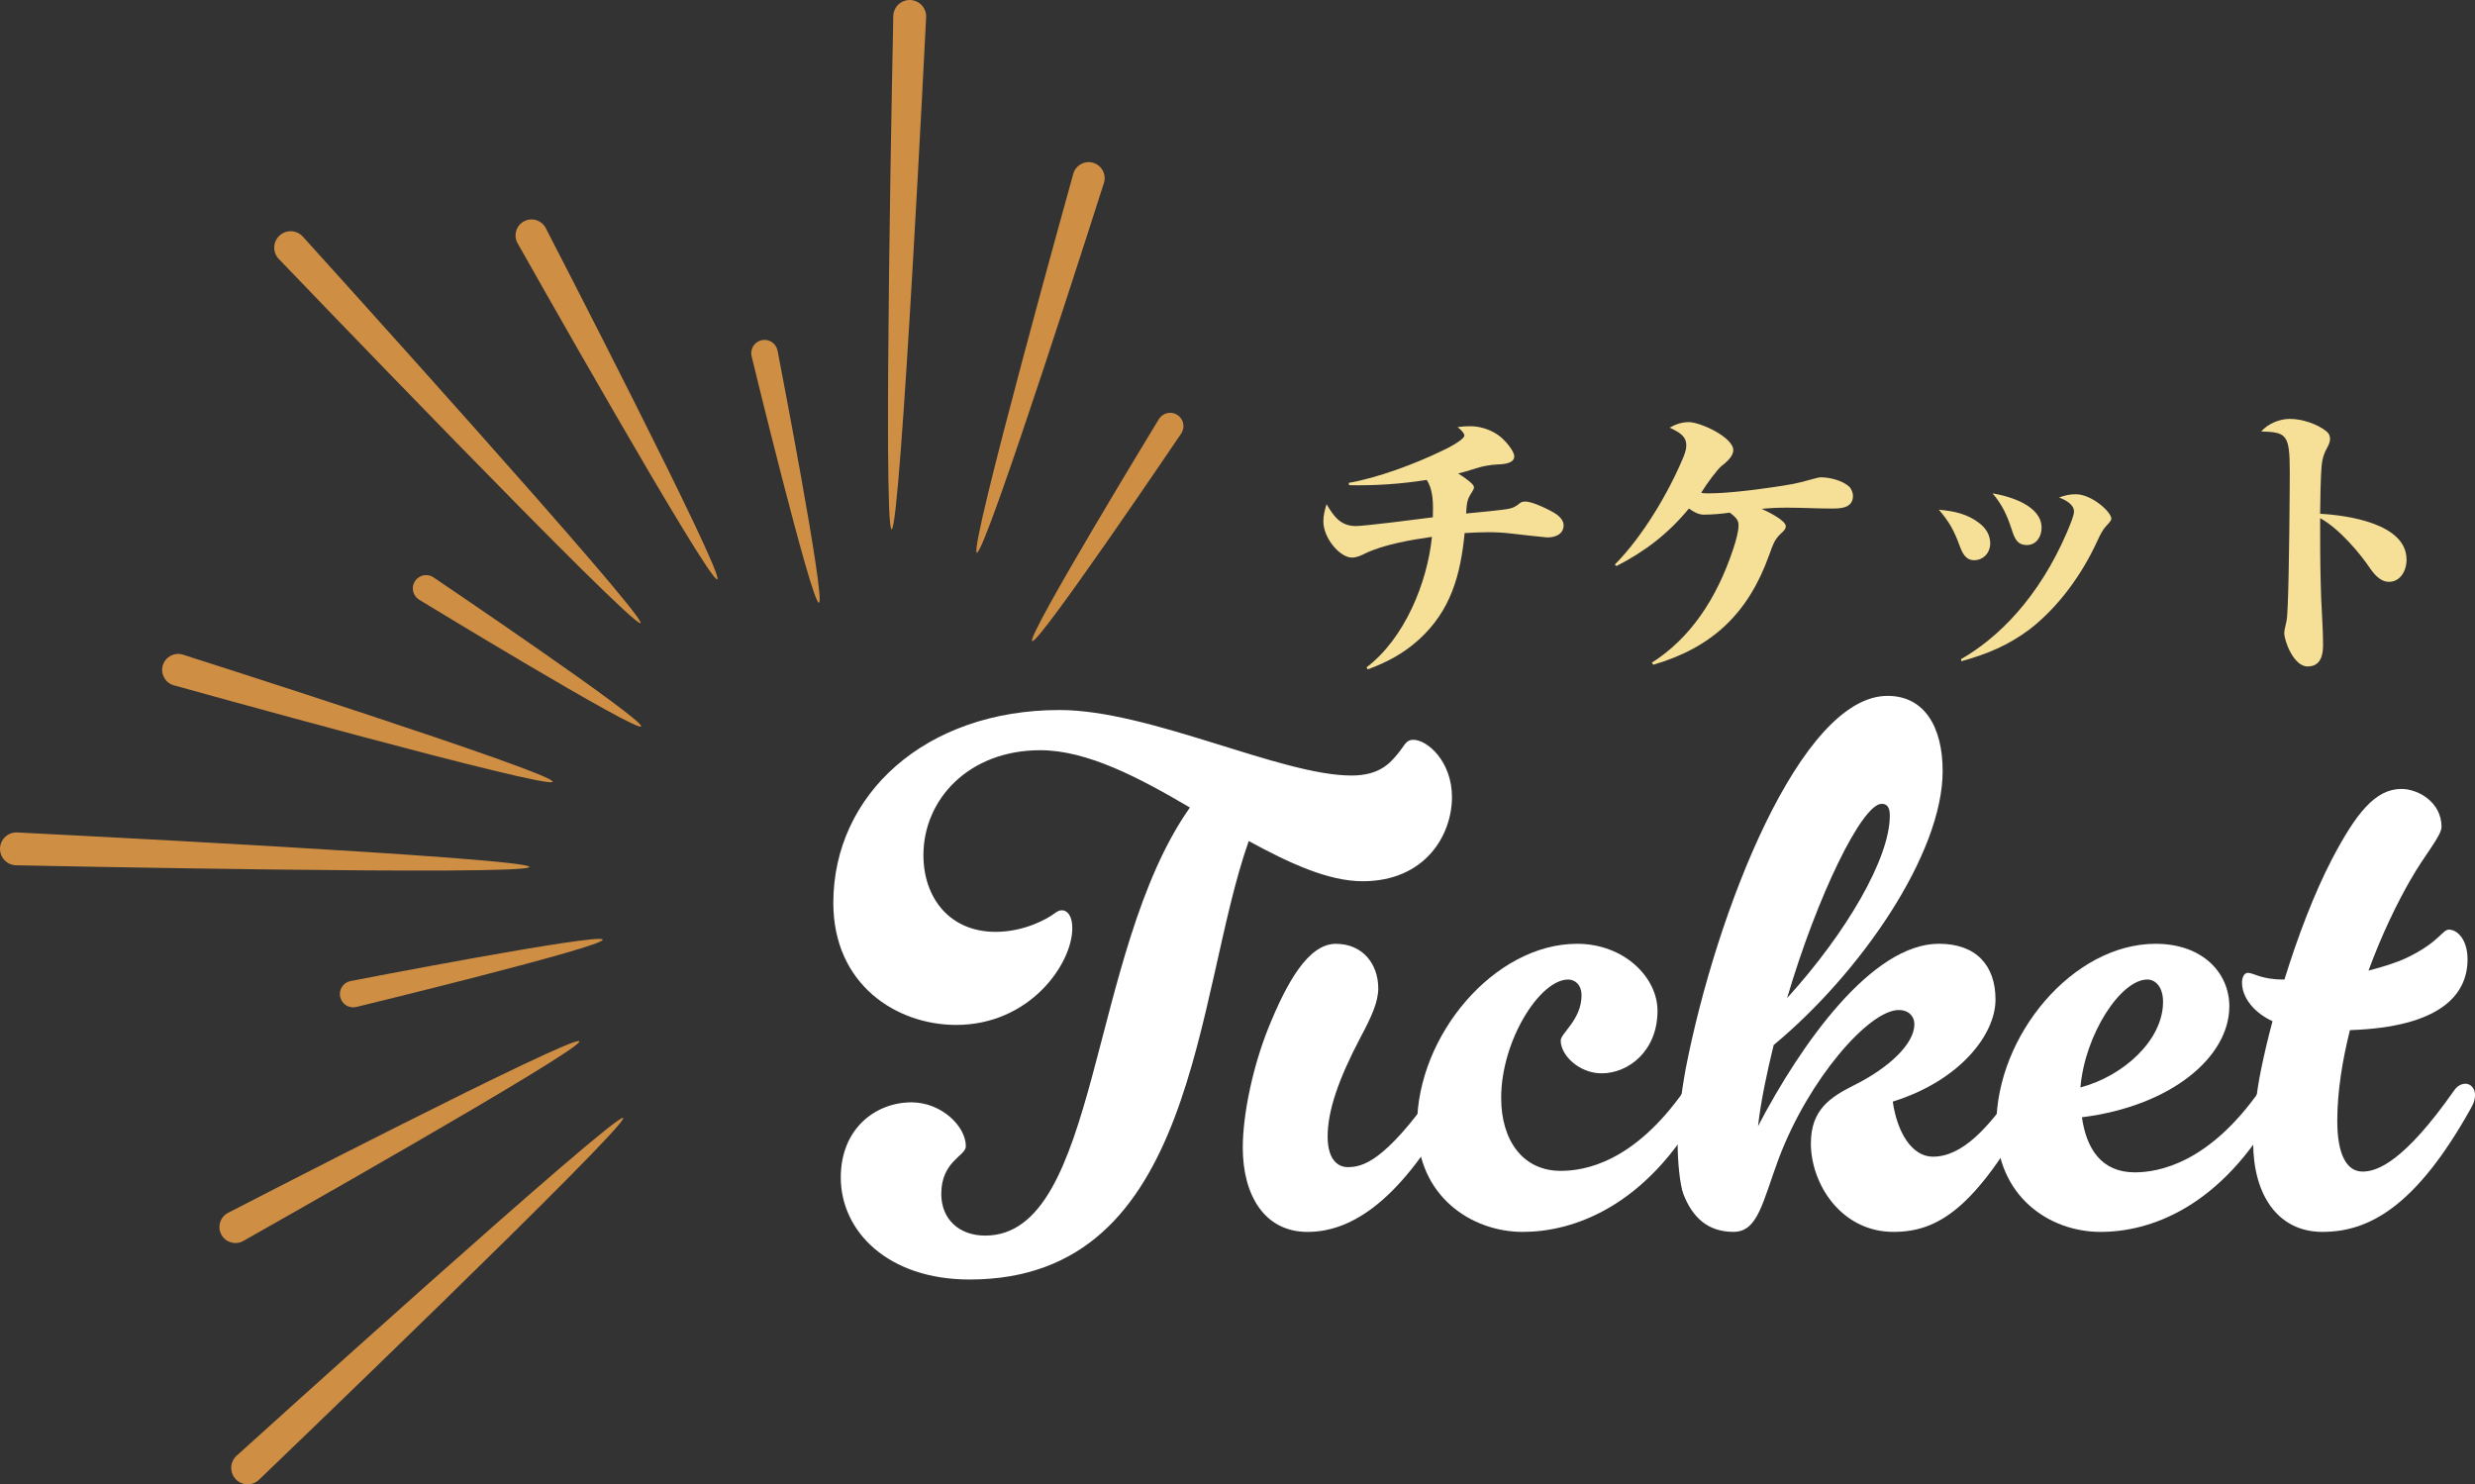
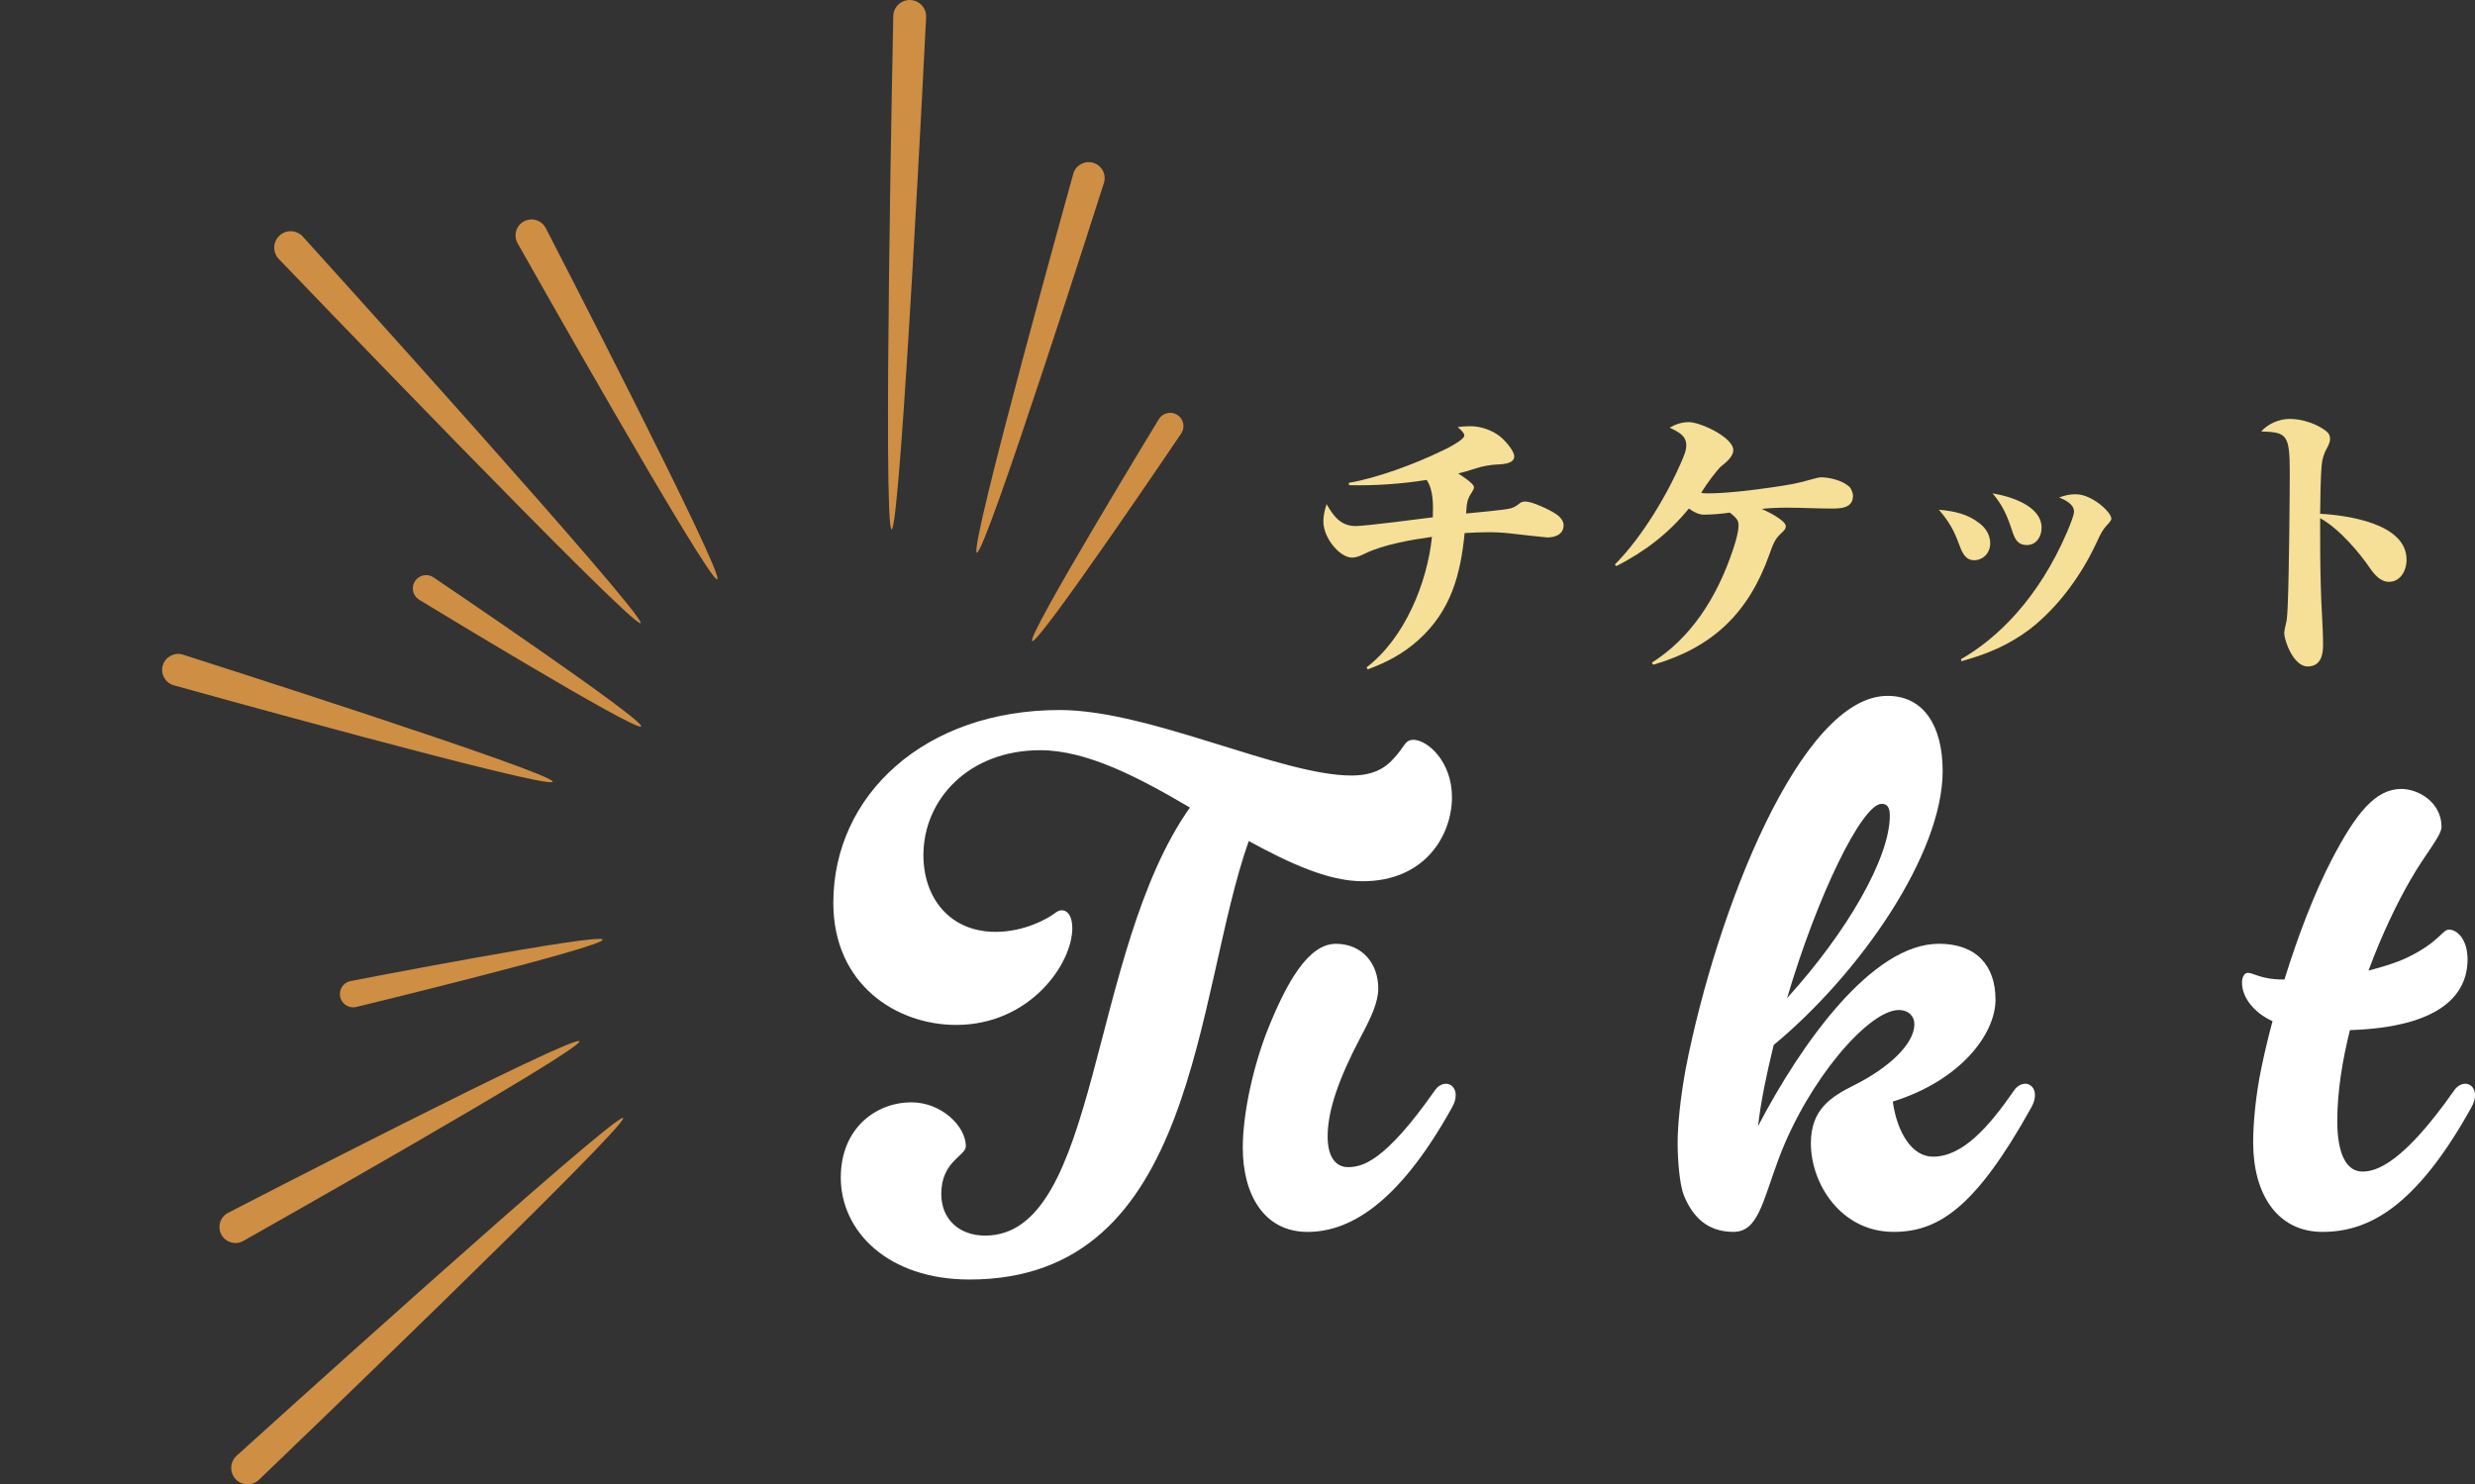
<svg xmlns="http://www.w3.org/2000/svg" id="_レイヤー_2" data-name="レイヤー 2" width="161.064" height="96.596" viewBox="0 0 161.064 96.596">
  <rect x="0" y="0" width="161.064" height="96.596" fill="#333333" stroke="none" />
  <defs>
    <style>
      .cls-1 {
        fill: #f6df97;
      }

      .cls-1, .cls-2, .cls-3 {
        stroke-width: 0px;
      }

      .cls-2 {
        fill: #ce8e44;
      }

      .cls-3 {
        fill: #fff;
      }
    </style>
  </defs>
  <g id="nav">
    <g>
      <g>
        <path class="cls-1" d="m95.788,31.479c.058.057.134.152.134.247,0,.057-.058.19-.134.304-.266.399-.342.608-.38,1.387.608-.057,2.47-.228,2.85-.323.247-.057.438-.171.665-.361.095-.076.229-.095.361-.095.418,0,1.52.513,1.956.798.285.19.514.456.514.741,0,.589-.532.798-1.064.798-.095,0-2.165-.228-2.45-.266-.969-.114-1.957-.076-2.926-.019-.266,2.717-.893,5.053-3.001,6.953-.988.893-2.071,1.463-3.306,1.919l-.076-.133c2.47-1.881,3.951-5.49,4.255-8.492-1.349.19-3.134.494-4.35,1.083-.267.133-.552.266-.855.266-.778,0-1.861-1.254-1.861-2.356,0-.399.095-.76.209-1.121.456.779.912,1.425,1.899,1.425.589,0,4.16-.456,5.016-.57.019-.817.057-1.729-.399-2.432-1.69.266-3.344.38-5.053.342l-.02-.152c1.824-.304,4.369-1.254,6.041-2.071.514-.228,1.482-.76,1.482-1.007,0-.152-.209-.361-.438-.551.285-.038.532-.057.817-.057.569,0,1.216.171,1.785.551.418.266,1.083,1.045,1.083,1.406,0,.437-.569.513-1.083.532-.456.019-.987.114-1.387.247-.456.152-.874.266-1.178.342.247.152.703.456.893.665Z" />
        <path class="cls-1" d="m116.214,34.253c0,.152-.095.266-.304.456-.398.361-.513.665-.778,1.406-1.35,3.781-3.686,6.022-7.542,7.143l-.096-.133c2.489-1.577,4.218-4.141,5.301-7.409.189-.57.342-1.14.342-1.52,0-.304-.095-.475-.57-.836-.493.076-1.196.133-1.69.133-.342,0-.684-.19-.969-.399-1.349,1.634-2.831,2.774-4.711,3.742l-.114-.095c1.785-1.786,3.495-4.654,4.464-6.991.096-.247.19-.494.19-.76,0-.589-.399-.836-1.083-1.159.399-.228.798-.361,1.254-.361.741,0,2.888.988,2.888,1.824,0,.323-.285.665-.76,1.026-.229.171-.95,1.121-1.33,1.748.152.038.304.038.475.038,1.141,0,2.888-.209,4.047-.38,1.178-.171,1.672-.247,2.659-.532.323-.095.514-.133.627-.133.513,0,1.387.19,1.843.627.133.133.229.418.229.57,0,.817-.798.836-1.406.836-.95,0-1.899-.057-2.85-.057-.646,0-1.045.019-1.69.076.342.152,1.576.741,1.576,1.14Z" />
        <path class="cls-1" d="m128.832,34.063c.438.342.684.798.684,1.292,0,.665-.493,1.102-1.044,1.102-.57,0-.779-.494-.95-.95-.361-.988-.665-1.539-1.349-2.337,1.045.095,1.881.285,2.659.893Zm6.25-1.9c1.045,0,2.318,1.159,2.318,1.596,0,.076-.096.228-.323.456-.247.266-.38.532-.608,1.026-.987,2.147-2.508,4.255-4.369,5.699-1.387,1.045-2.793,1.634-4.464,2.09l-.02-.133c2.451-1.406,5.072-4.027,6.896-8.264.247-.589.456-1.102.456-1.349,0-.475-.59-.76-.97-.912.38-.133.685-.209,1.083-.209Zm-2.223,2.185c0,.57-.342,1.121-.949,1.121-.627,0-.798-.399-.988-.988-.304-.931-.607-1.615-1.254-2.375,1.14.19,3.191.798,3.191,2.242Z" />
        <path class="cls-1" d="m156.61,36.419c0,.741-.417,1.444-1.14,1.444-.589,0-.987-.513-1.311-.988-.532-.779-1.881-2.451-3.173-3.154,0,1.406,0,2.831.038,4.236.02,1.349.152,2.755.152,4.046,0,.684-.19,1.368-1.007,1.368-.912,0-1.52-1.672-1.52-2.185,0-.095.038-.304.095-.532.076-.285.095-.437.133-1.254.095-2.223.133-7.637.133-8.701,0-2.47-.228-2.565-1.861-2.622.456-.513,1.196-.817,1.861-.817.798,0,1.786.323,2.394.817.171.133.229.304.229.513,0,.114-.076.342-.171.513-.229.399-.342.76-.38,1.216-.058.532-.096,2.47-.096,3.116,1.748.095,5.623.627,5.623,2.983Z" />
      </g>
      <g>
        <path class="cls-3" d="m90.952,49.064c.484-.581.533-.92,1.018-.92.92,0,2.519,1.405,2.519,3.73,0,2.471-1.744,5.474-5.813,5.474-2.229,0-4.747-1.163-7.412-2.616-3.536,9.98-3.294,28.535-18.167,28.535-5.33,0-8.382-3.149-8.382-6.637,0-3.198,2.277-4.893,4.603-4.893,1.938,0,3.536,1.55,3.536,2.858,0,.63-1.599.969-1.599,3.101,0,1.647,1.163,2.713,2.858,2.713,7.461,0,6.686-18.458,13.323-27.857-3.295-1.938-6.686-3.73-9.738-3.73-4.65,0-7.605,3.198-7.605,6.831,0,2.761,1.695,4.99,4.699,4.99,1.89,0,3.392-.872,3.778-1.163.194-.145.34-.242.533-.242.339,0,.679.339.679,1.163,0,2.325-2.762,6.298-7.558,6.298-3.876,0-7.994-2.616-7.994-7.945,0-7.025,5.959-12.548,14.728-12.548,5.862,0,14.389,4.263,18.991,4.263,1.841,0,2.52-.824,3.004-1.405Zm-1.26,15.261c0,.872-.436,1.841-1.163,3.198-1.453,2.761-2.131,4.796-2.131,6.443,0,1.453.63,1.986,1.308,1.986.921,0,2.374-.291,5.668-4.99.194-.291.484-.436.728-.436.339,0,.629.291.629.727,0,.242-.048.484-.242.824-3.633,6.54-6.879,8.091-9.398,8.091-2.858,0-4.215-2.471-4.215-5.474,0-2.229.679-5.329,1.647-7.751,1.211-3.004,2.616-5.523,4.408-5.523,1.744,0,2.762,1.308,2.762,2.907Z" />
-         <path class="cls-3" d="m109.609,70.962c.193-.291.484-.436.727-.436.339,0,.63.291.63.727,0,.242-.049.484-.242.824-3.634,6.54-8.43,8.091-11.628,8.091-3.294,0-6.879-2.277-6.879-6.928,0-5.862,5.038-11.821,10.416-11.821,3.052,0,5.232,2.18,5.232,4.36,0,2.616-1.89,4.07-3.634,4.07-1.453,0-2.665-1.163-2.665-2.132,0-.484,1.356-1.357,1.356-2.955,0-.63-.387-1.017-.872-1.017-1.841,0-4.359,3.973-4.359,7.703,0,2.761,1.404,4.748,3.875,4.748,1.551,0,4.748-.533,8.043-5.232Z" />
        <path class="cls-3" d="m117.846,74.402c0-2.18,1.26-3.004,2.81-3.779,2.326-1.163,3.925-2.713,3.925-3.973,0-.484-.34-.921-1.018-.921-1.938,0-5.862,4.505-7.8,9.641-1.066,2.858-1.356,4.796-2.955,4.796-1.696,0-2.665-.969-3.246-2.422-.242-.63-.388-2.132-.388-3.391,0-1.163.193-3.004.533-4.845,1.986-10.174,7.46-24.223,13.129-24.223,2.374,0,3.585,1.986,3.585,4.893,0,5.378-5.329,13.129-10.997,17.828-.437,1.793-.824,3.585-1.018,5.281,2.81-5.378,7.412-11.87,11.772-11.87,2.422,0,3.682,1.405,3.682,3.634,0,2.277-2.325,5.281-6.686,6.637.291,2.035,1.26,3.585,2.616,3.585,1.938,0,3.634-1.938,5.28-4.312.194-.291.484-.436.728-.436.339,0,.629.291.629.727,0,.242-.048.484-.242.824-3.633,6.54-6.056,8.091-8.962,8.091-3.392,0-5.378-3.101-5.378-5.765Zm-1.551-9.447c3.876-4.263,6.687-9.108,6.687-11.869,0-.339-.049-.775-.533-.775-1.26,0-4.167,5.911-6.153,12.645Z" />
-         <path class="cls-3" d="m147.061,70.962c.194-.291.485-.436.728-.436.339,0,.63.291.63.727,0,.242-.049.484-.242.824-3.634,6.54-8.285,8.091-11.482,8.091-3.294,0-6.782-2.277-6.782-6.928,0-5.862,4.99-11.821,10.367-11.821,3.053,0,4.797,1.889,4.797,4.07,0,3.294-3.779,6.492-9.593,7.219.291,2.035,1.26,3.585,3.439,3.585,1.599,0,4.845-.63,8.139-5.329Zm-11.675-.194c2.761-.727,5.377-3.052,5.377-5.571,0-1.017-.532-1.453-1.018-1.453-1.743,0-4.069,3.585-4.359,7.025Z" />
        <path class="cls-3" d="m156.897,57.203c-.872,1.502-1.89,3.585-2.762,5.959.921-.242,1.744-.484,2.471-.824,2.132-1.017,2.326-1.841,2.762-1.841.533,0,1.211.63,1.211,1.938,0,2.277-1.744,4.409-7.654,4.602-.484,1.938-.823,3.973-.823,5.911,0,2.132.581,3.294,1.647,3.294.92,0,2.664-.581,5.958-5.281.194-.291.485-.436.728-.436.339,0,.63.291.63.727,0,.242-.049.484-.243.824-3.633,6.54-6.733,8.091-9.688,8.091-2.907,0-4.506-2.422-4.506-5.814,0-1.163.146-3.004.533-4.845.193-.92.436-1.986.727-3.052-1.163-.533-1.986-1.502-1.986-2.519,0-.339.146-.63.388-.63.339,0,.872.436,2.276.436h.098c.871-2.81,1.938-5.62,3.101-7.848,1.55-2.955,2.81-4.554,4.505-4.554,1.114,0,2.616.872,2.616,2.471,0,.581-1.114,1.841-1.986,3.391Z" />
      </g>
      <g>
        <path class="cls-2" d="m40.552,72.754c.403.432-23.707,23.554-23.707,23.554-.432.403-1.109.379-1.511-.053s-.379-1.109.053-1.511c0,0,24.763-22.422,25.166-21.99Z" />
        <path class="cls-2" d="m58.024,34.451c-.59-.021.108-33.419.108-33.419.021-.59.516-1.052,1.106-1.031.59.021,1.052.516,1.031,1.106,0,0-1.655,33.365-2.246,33.344Z" />
        <path class="cls-2" d="m41.688,40.552c-.432.403-23.554-23.707-23.554-23.707-.403-.432-.379-1.109.053-1.511s1.109-.379,1.511.053c0,0,22.422,24.763,21.99,25.166Z" />
-         <path class="cls-2" d="m34.451,56.418c-.021.59-33.419-.108-33.419-.108-.59-.021-1.052-.516-1.031-1.106.021-.59.516-1.052,1.106-1.031,0,0,33.365,1.655,33.344,2.246Z" />
        <path class="cls-2" d="m39.224,61.147c.102.467-16.057,4.388-16.057,4.388-.467.102-.927-.194-1.029-.66s.194-.927.66-1.029c0,0,16.324-3.165,16.426-2.698Z" />
        <path class="cls-2" d="m67.171,41.719c-.402-.258,8.252-14.457,8.252-14.457.258-.402.793-.519,1.195-.261.402.258.519.793.261,1.195,0,0-9.305,13.781-9.707,13.523Z" />
-         <path class="cls-2" d="m53.295,39.224c-.467.102-4.388-16.057-4.388-16.057-.102-.467.194-.927.66-1.029s.927.194,1.029.66c0,0,3.165,16.324,2.698,16.426Z" />
        <path class="cls-2" d="m41.719,47.271c-.258.402-14.457-8.252-14.457-8.252-.402-.258-.519-.793-.261-1.195.258-.402.793-.519,1.195-.261,0,0,13.781,9.305,13.523,9.707Z" />
        <path class="cls-2" d="m37.703,67.763c.273.506-21.886,13.004-21.886,13.004-.506.273-1.138.085-1.411-.421-.273-.506-.085-1.138.421-1.411,0,0,22.602-11.678,22.875-11.172Z" />
        <path class="cls-2" d="m63.568,35.966c-.551-.165,6.281-24.671,6.281-24.671.165-.551.744-.864,1.295-.7.551.165.864.744.7,1.295,0,0-7.725,24.239-8.276,24.075Z" />
        <path class="cls-2" d="m46.679,37.703c-.506.273-13.004-21.886-13.004-21.886-.273-.506-.085-1.138.421-1.411.506-.273,1.138-.085,1.411.421,0,0,11.678,22.602,11.172,22.875Z" />
        <path class="cls-2" d="m35.966,50.874c-.165.551-24.671-6.281-24.671-6.281-.551-.165-.864-.744-.7-1.295s.744-.864,1.295-.7c0,0,24.239,7.725,24.075,8.276Z" />
      </g>
    </g>
  </g>
</svg>